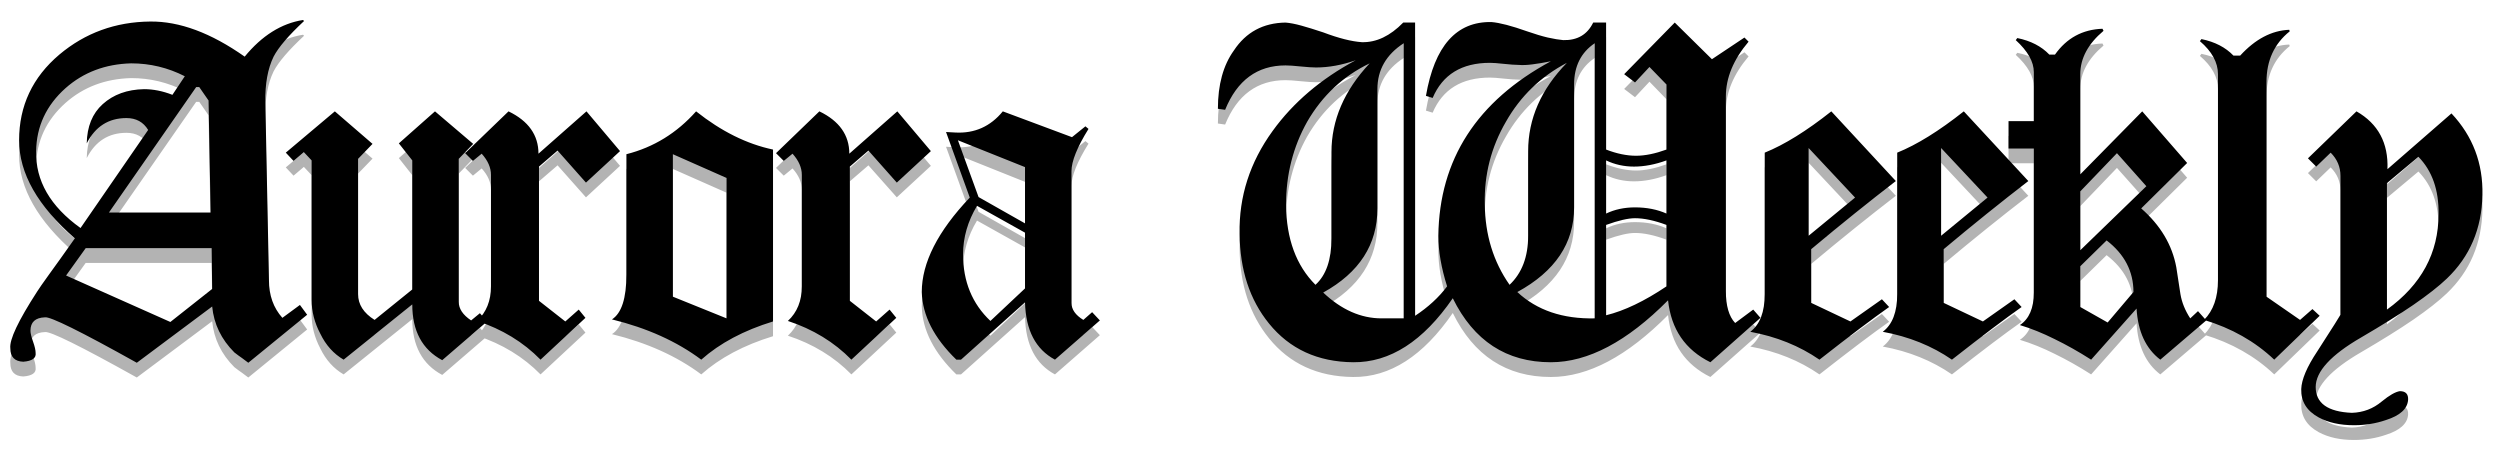
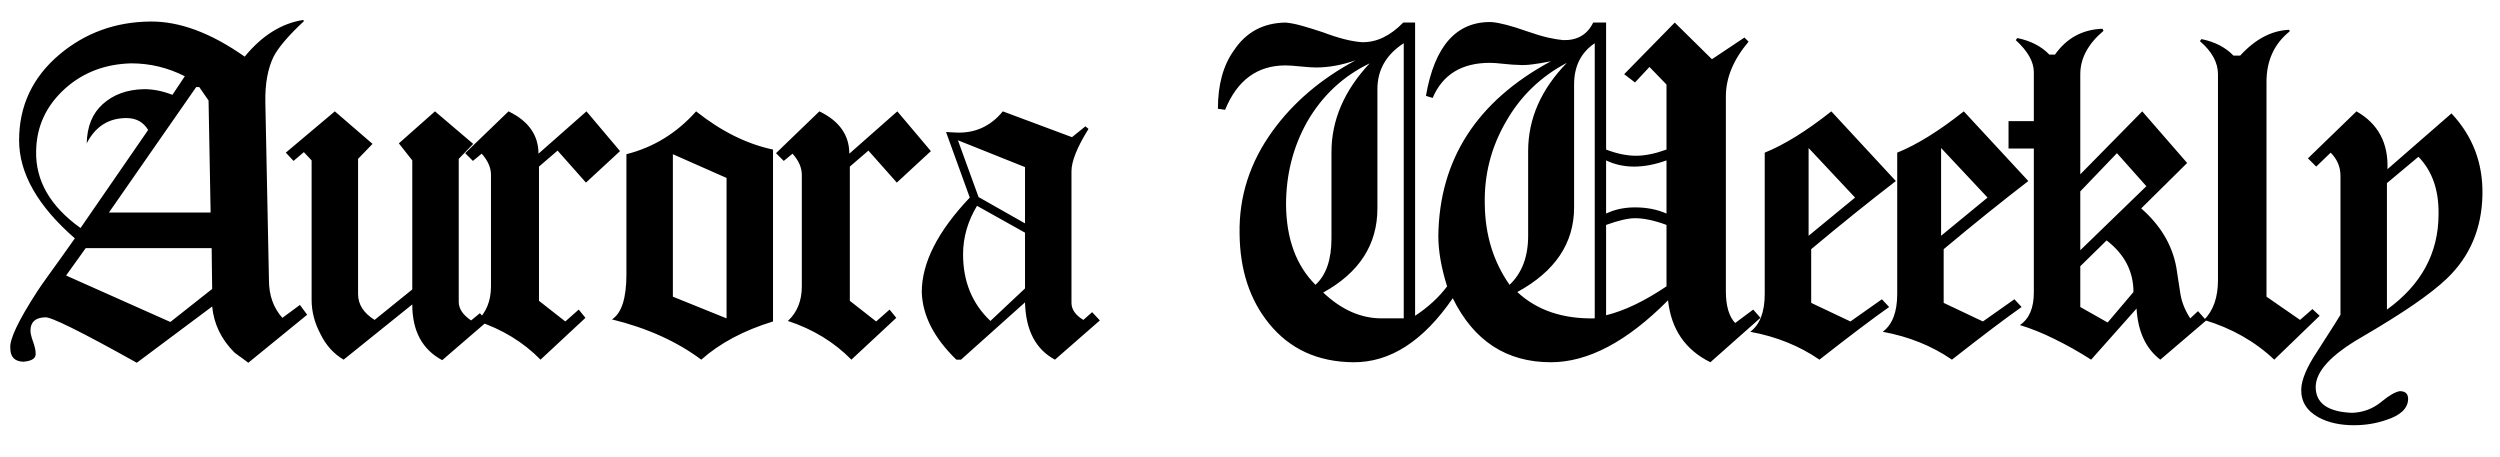
<svg xmlns="http://www.w3.org/2000/svg" width="678" height="124" viewBox="0 0 678 124" fill="none">
-   <path d="M40.74 9.84C48.673 9.747 57.213 12.92 66.36 19.36C71.027 13.667 76.3 10.353 82.18 9.42L82.46 9.7C78.26 13.62 75.507 16.84 74.2 19.36C72.613 22.627 71.867 26.733 71.96 31.68L72.94 79.98C72.94 84.087 74.153 87.493 76.58 90.2L81.34 86.7L83.3 89.36L67.34 102.38C66.873 102.007 66.313 101.587 65.66 101.12C65.1 100.747 64.4 100.233 63.56 99.58C60.013 96.033 58.007 91.88 57.54 87.12L37.1 102.38C21.887 93.887 13.58 89.78 12.18 90.06C9.567 90.153 8.26 91.367 8.26 93.7C8.26 94.353 8.493 95.333 8.96 96.64C9.427 97.947 9.66 98.973 9.66 99.72C9.847 101.12 8.727 101.913 6.3 102.1C3.967 102.007 2.8 100.793 2.8 98.46C2.52 96.127 4.947 90.993 10.08 83.06C10.547 82.313 11.62 80.773 13.3 78.44C15.073 76.013 17.407 72.747 20.3 68.64C10.22 59.867 5.18 51 5.18 42.04C5.18 32.707 8.82 24.96 16.1 18.8C23.1 12.92 31.313 9.933 40.74 9.84ZM50.12 24.68C45.547 22.347 40.693 21.18 35.56 21.18C28.56 21.367 22.633 23.607 17.78 27.9C12.553 32.567 9.893 38.26 9.8 44.98C9.613 53.007 13.627 59.96 21.84 65.84L40.18 39.24C38.873 37.093 36.913 36.02 34.3 36.02C29.447 36.02 25.853 38.307 23.52 42.88C23.613 38.307 25.06 34.76 27.86 32.24C30.753 29.627 34.487 28.273 39.06 28.18C41.58 28.18 44.147 28.693 46.76 29.72L50.12 24.68ZM53.2 27.62L29.54 61.64H57.12L56.56 31.26L54.04 27.62H53.2ZM23.24 71.3L17.92 78.72L46.2 91.32L57.54 82.36L57.4 71.3H23.24ZM77.509 45.4L90.809 34.2L101.029 43.02L97.109 47.08V83.76C97.109 86.56 98.602 88.893 101.589 90.76L111.809 82.5V47.5L108.169 42.88L117.969 34.2L128.329 43.02L124.409 47.08V85.86C124.409 87.727 125.529 89.407 127.769 90.9L130.149 88.94L132.109 91.18L119.929 101.68C114.515 98.787 111.809 93.747 111.809 86.56L93.189 101.54C90.482 99.953 88.382 97.62 86.889 94.54C85.302 91.553 84.509 88.473 84.509 85.3V47.5L82.409 45.26L79.609 47.64L77.509 45.4ZM126.153 45.54L137.913 34.2C143.326 36.813 146.033 40.64 146.033 45.68L159.053 34.2L168.153 44.98L158.913 53.52L151.213 44.84L146.173 49.18V85.58L153.313 91.18L156.953 87.96L158.773 90.2L146.593 101.54C141.926 96.78 136.186 93.28 129.373 91.04C131.893 88.707 133.153 85.58 133.153 81.66V51.42C133.153 49.46 132.313 47.547 130.633 45.68L128.253 47.64L126.153 45.54ZM169.883 45.82C177.257 43.953 183.557 40.08 188.783 34.2C195.597 39.613 202.55 43.067 209.643 44.56V91.18C201.71 93.607 195.223 97.06 190.183 101.54C183.557 96.593 175.483 92.953 165.963 90.62C168.577 88.94 169.883 84.88 169.883 78.44V45.82ZM182.483 45.82V84.46L197.043 90.34V52.26L182.483 45.82ZM210.454 45.54L222.214 34.2C227.627 36.813 230.334 40.64 230.334 45.68L243.354 34.2L252.454 44.98L243.214 53.52L235.514 44.84L230.474 49.18V85.58L237.614 91.18L241.254 87.96L243.074 90.2L230.894 101.54C226.227 96.78 220.487 93.28 213.674 91.04C216.194 88.707 217.454 85.58 217.454 81.66V51.42C217.454 49.46 216.614 47.547 214.934 45.68L212.554 47.64L210.454 45.54ZM259.084 39.94C264.311 40.22 268.604 38.307 271.964 34.2L290.724 41.2L294.364 38.26L295.204 38.96C292.124 43.907 290.584 47.733 290.584 50.44V86.14C290.584 87.913 291.658 89.453 293.804 90.76L296.184 88.66L298.284 90.9L286.104 101.54C280.878 98.74 278.171 93.56 277.984 86L260.624 101.54H259.364C253.298 95.66 250.171 89.547 249.984 83.2C249.984 75.267 254.324 66.727 263.004 57.58L256.564 39.8L259.084 39.94ZM259.784 42.04L265.384 57.44L277.984 64.58V49.32L259.784 42.04ZM264.964 59.82C262.444 64.02 261.184 68.407 261.184 72.98C261.184 80.353 263.658 86.373 268.604 91.04L277.984 82.22V67.1L264.964 59.82ZM330.294 33.5C330.294 26.967 331.741 21.693 334.634 17.68C337.901 12.733 342.567 10.213 348.634 10.12C349.847 10.213 351.294 10.493 352.974 10.96C354.654 11.427 356.614 12.033 358.854 12.78C363.054 14.367 366.554 15.253 369.354 15.44C373.274 15.533 377.007 13.76 380.554 10.12H383.774V89.64C387.321 87.307 390.214 84.647 392.454 81.66C390.867 76.62 390.074 72.047 390.074 67.94C390.354 47.22 400.527 31.447 420.594 20.62C418.727 20.993 417.047 21.273 415.554 21.46C414.154 21.647 412.894 21.693 411.774 21.6C410.934 21.6 409.627 21.507 407.854 21.32C406.174 21.133 404.914 21.04 404.074 21.04C396.421 21.04 391.241 24.213 388.534 30.56L386.714 30C389.047 16.467 394.974 9.793 404.494 9.98C406.734 10.167 409.954 11.007 414.154 12.5C416.301 13.247 418.167 13.807 419.754 14.18C421.434 14.553 422.834 14.787 423.954 14.88C427.781 14.973 430.487 13.387 432.074 10.12H435.574V44.56C438.467 45.68 441.174 46.24 443.694 46.24C446.121 46.24 448.874 45.68 451.954 44.56V26.92L447.334 22.16L443.414 26.36L440.474 24.12L454.194 10.12L464.274 20.06L473.094 14.18L474.214 15.3C470.107 20.153 468.054 25.1 468.054 30.14V82.92C468.054 86.933 468.894 89.827 470.574 91.6L475.474 87.96L477.434 90.2L463.854 102.24C457.041 98.88 453.214 93.28 452.374 85.44C441.267 96.64 430.674 102.24 420.594 102.24C408.554 102.24 399.687 96.453 393.994 84.88C385.967 96.547 376.961 102.333 366.974 102.24C357.361 102.147 349.754 98.647 344.154 91.74C338.927 85.3 336.267 77.18 336.174 67.38C335.987 57.3 338.974 48.013 345.134 39.52C350.734 31.773 358.247 25.38 367.674 20.34C363.941 21.647 360.347 22.3 356.894 22.3C355.961 22.3 354.561 22.207 352.694 22.02C350.921 21.833 349.567 21.74 348.634 21.74C340.981 21.74 335.521 25.753 332.254 33.78L330.294 33.5ZM371.454 21.18C364.267 24.633 358.621 29.907 354.514 37C350.687 43.813 348.774 51.327 348.774 59.54C348.867 68.78 351.527 76.013 356.754 81.24C359.647 78.627 361.094 74.427 361.094 68.64V45.26C361.094 36.58 364.547 28.553 371.454 21.18ZM380.694 15.72C375.934 18.8 373.554 22.953 373.554 28.18V60.52C373.554 70.32 368.654 77.927 358.854 83.34C363.801 88.007 369.074 90.34 374.674 90.34H380.694V15.72ZM432.494 15.72C428.761 18.24 426.894 21.973 426.894 26.92V60.24C426.894 69.947 421.761 77.6 411.494 83.2C416.814 88.147 423.814 90.527 432.494 90.34V15.72ZM435.574 47.5V61.92C437.907 60.8 440.521 60.24 443.414 60.24C446.587 60.24 449.434 60.8 451.954 61.92V47.5C448.874 48.62 445.934 49.18 443.134 49.18C440.427 49.18 437.907 48.62 435.574 47.5ZM435.574 65V89.5C440.521 88.287 445.981 85.673 451.954 81.66V65C448.687 63.787 445.841 63.18 443.414 63.18C441.547 63.18 438.934 63.787 435.574 65ZM424.934 21.04C417.841 24.773 412.334 30.093 408.414 37C404.401 43.907 402.487 51.373 402.674 59.4C402.767 67.707 405.007 74.987 409.394 81.24C412.754 78.067 414.434 73.633 414.434 67.94V44.98C414.434 36.207 417.934 28.227 424.934 21.04ZM478.594 45.4C483.914 43.253 489.934 39.52 496.654 34.2L514.154 53.1C510.514 55.9 506.781 58.84 502.954 61.92C499.128 65 495.208 68.22 491.194 71.58V86.14L501.834 91.18L510.374 85.16L512.334 87.26C507.948 90.34 501.648 95.1 493.434 101.54C488.021 97.807 481.768 95.287 474.674 93.98C477.288 92.02 478.594 88.613 478.594 83.76V45.4ZM490.494 44.14V67.94L503.094 57.58L490.494 44.14ZM514.524 45.4C519.844 43.253 525.864 39.52 532.584 34.2L550.084 53.1C546.444 55.9 542.711 58.84 538.884 61.92C535.057 65 531.137 68.22 527.124 71.58V86.14L537.764 91.18L546.304 85.16L548.264 87.26C543.877 90.34 537.577 95.1 529.364 101.54C523.951 97.807 517.697 95.287 510.604 93.98C513.217 92.02 514.524 88.613 514.524 83.76V45.4ZM526.424 44.14V67.94L539.024 57.58L526.424 44.14ZM555.774 18.8H557.314C560.487 14.32 564.78 11.987 570.194 11.8L570.474 12.36C566.274 15.907 564.174 19.827 564.174 24.12V51.28L580.974 34.2L593.154 48.2L580.694 60.52C585.92 65.093 589.094 70.413 590.214 76.48L591.334 83.76C591.707 86 592.594 88.193 593.994 90.34L596.094 88.38L598.334 90.9L585.874 101.54C581.954 98.553 579.807 93.933 579.434 87.68L567.114 101.54C563.754 99.393 560.44 97.527 557.174 95.94C554 94.353 550.874 93.093 547.794 92.16C550.314 90.48 551.574 87.54 551.574 83.34V44.28H544.714V36.86H551.574V23.56C551.574 20.76 549.94 17.867 546.674 14.88L547.094 14.32C550.734 15.067 553.627 16.56 555.774 18.8ZM571.314 69.2L564.174 76.2V87.26L571.594 91.46L578.594 83.2C578.594 77.6 576.167 72.933 571.314 69.2ZM574.114 45.54L564.174 55.9V71.86L582.094 54.5L574.114 45.54ZM605.714 19.08H607.534C611.641 14.6 616.074 12.267 620.834 12.08L620.974 12.5C616.774 15.86 614.674 20.433 614.674 26.22V84.46L623.774 90.76L627.134 87.82L629.094 89.64L616.774 101.54C611.548 96.593 605.201 93 597.734 90.76C600.254 88.24 601.514 84.647 601.514 79.98V24.12C601.514 20.947 599.881 17.96 596.614 15.16L597.034 14.6C600.674 15.347 603.568 16.84 605.714 19.08ZM625.916 46.94L639.076 34.2C644.956 37.56 647.756 42.787 647.476 49.88L664.836 34.76C670.623 40.92 673.423 48.293 673.236 56.88C673.049 66.027 669.829 73.587 663.576 79.56C661.429 81.613 658.396 83.993 654.476 86.7C650.649 89.313 645.936 92.253 640.336 95.52C632.123 100.28 628.016 104.76 628.016 108.96C628.016 113.347 631.283 115.68 637.816 115.96C640.896 115.867 643.603 114.84 645.936 112.88C647.989 111.2 649.623 110.267 650.836 110.08C652.423 110.08 653.169 110.873 653.076 112.46C652.889 114.887 650.883 116.707 647.056 117.92C644.349 118.853 641.456 119.32 638.376 119.32C634.643 119.32 631.469 118.62 628.856 117.22C625.589 115.447 624.003 112.88 624.096 109.52C624.189 106.907 625.636 103.5 628.436 99.3C632.636 92.767 634.736 89.453 634.736 89.36V51.7C634.736 49.273 633.849 47.173 632.076 45.4L628.156 49.18L625.916 46.94ZM647.336 53.66V87.96C656.669 81.24 661.336 72.607 661.336 62.06C661.429 55.527 659.609 50.347 655.876 46.52L647.336 53.66Z" fill="black" fill-opacity="0.3" />
  <path d="M40.74 5.84C48.673 5.747 57.213 8.92 66.36 15.36C71.027 9.667 76.3 6.353 82.18 5.42L82.46 5.7C78.26 9.62 75.507 12.84 74.2 15.36C72.613 18.627 71.867 22.733 71.96 27.68L72.94 75.98C72.94 80.087 74.153 83.493 76.58 86.2L81.34 82.7L83.3 85.36L67.34 98.38C66.873 98.007 66.313 97.587 65.66 97.12C65.1 96.747 64.4 96.233 63.56 95.58C60.013 92.033 58.007 87.88 57.54 83.12L37.1 98.38C21.887 89.887 13.58 85.78 12.18 86.06C9.567 86.153 8.26 87.367 8.26 89.7C8.26 90.353 8.493 91.333 8.96 92.64C9.427 93.947 9.66 94.973 9.66 95.72C9.847 97.12 8.727 97.913 6.3 98.1C3.967 98.007 2.8 96.793 2.8 94.46C2.52 92.127 4.947 86.993 10.08 79.06C10.547 78.313 11.62 76.773 13.3 74.44C15.073 72.013 17.407 68.747 20.3 64.64C10.22 55.867 5.18 47 5.18 38.04C5.18 28.707 8.82 20.96 16.1 14.8C23.1 8.92 31.313 5.933 40.74 5.84ZM50.12 20.68C45.547 18.347 40.693 17.18 35.56 17.18C28.56 17.367 22.633 19.607 17.78 23.9C12.553 28.567 9.893 34.26 9.8 40.98C9.613 49.007 13.627 55.96 21.84 61.84L40.18 35.24C38.873 33.093 36.913 32.02 34.3 32.02C29.447 32.02 25.853 34.307 23.52 38.88C23.613 34.307 25.06 30.76 27.86 28.24C30.753 25.627 34.487 24.273 39.06 24.18C41.58 24.18 44.147 24.693 46.76 25.72L50.12 20.68ZM53.2 23.62L29.54 57.64H57.12L56.56 27.26L54.04 23.62H53.2ZM23.24 67.3L17.92 74.72L46.2 87.32L57.54 78.36L57.4 67.3H23.24ZM77.509 41.4L90.809 30.2L101.029 39.02L97.109 43.08V79.76C97.109 82.56 98.602 84.893 101.589 86.76L111.809 78.5V43.5L108.169 38.88L117.969 30.2L128.329 39.02L124.409 43.08V81.86C124.409 83.727 125.529 85.407 127.769 86.9L130.149 84.94L132.109 87.18L119.929 97.68C114.515 94.787 111.809 89.747 111.809 82.56L93.189 97.54C90.482 95.953 88.382 93.62 86.889 90.54C85.302 87.553 84.509 84.473 84.509 81.3V43.5L82.409 41.26L79.609 43.64L77.509 41.4ZM126.153 41.54L137.913 30.2C143.326 32.813 146.033 36.64 146.033 41.68L159.053 30.2L168.153 40.98L158.913 49.52L151.213 40.84L146.173 45.18V81.58L153.313 87.18L156.953 83.96L158.773 86.2L146.593 97.54C141.926 92.78 136.186 89.28 129.373 87.04C131.893 84.707 133.153 81.58 133.153 77.66V47.42C133.153 45.46 132.313 43.547 130.633 41.68L128.253 43.64L126.153 41.54ZM169.883 41.82C177.257 39.953 183.557 36.08 188.783 30.2C195.597 35.613 202.55 39.067 209.643 40.56V87.18C201.71 89.607 195.223 93.06 190.183 97.54C183.557 92.593 175.483 88.953 165.963 86.62C168.577 84.94 169.883 80.88 169.883 74.44V41.82ZM182.483 41.82V80.46L197.043 86.34V48.26L182.483 41.82ZM210.454 41.54L222.214 30.2C227.627 32.813 230.334 36.64 230.334 41.68L243.354 30.2L252.454 40.98L243.214 49.52L235.514 40.84L230.474 45.18V81.58L237.614 87.18L241.254 83.96L243.074 86.2L230.894 97.54C226.227 92.78 220.487 89.28 213.674 87.04C216.194 84.707 217.454 81.58 217.454 77.66V47.42C217.454 45.46 216.614 43.547 214.934 41.68L212.554 43.64L210.454 41.54ZM259.084 35.94C264.311 36.22 268.604 34.307 271.964 30.2L290.724 37.2L294.364 34.26L295.204 34.96C292.124 39.907 290.584 43.733 290.584 46.44V82.14C290.584 83.913 291.658 85.453 293.804 86.76L296.184 84.66L298.284 86.9L286.104 97.54C280.878 94.74 278.171 89.56 277.984 82L260.624 97.54H259.364C253.298 91.66 250.171 85.547 249.984 79.2C249.984 71.267 254.324 62.727 263.004 53.58L256.564 35.8L259.084 35.94ZM259.784 38.04L265.384 53.44L277.984 60.58V45.32L259.784 38.04ZM264.964 55.82C262.444 60.02 261.184 64.407 261.184 68.98C261.184 76.353 263.658 82.373 268.604 87.04L277.984 78.22V63.1L264.964 55.82ZM330.294 29.5C330.294 22.967 331.741 17.693 334.634 13.68C337.901 8.733 342.567 6.213 348.634 6.12C349.847 6.213 351.294 6.493 352.974 6.96C354.654 7.427 356.614 8.033 358.854 8.78C363.054 10.367 366.554 11.253 369.354 11.44C373.274 11.533 377.007 9.76 380.554 6.12H383.774V85.64C387.321 83.307 390.214 80.647 392.454 77.66C390.867 72.62 390.074 68.047 390.074 63.94C390.354 43.22 400.527 27.447 420.594 16.62C418.727 16.993 417.047 17.273 415.554 17.46C414.154 17.647 412.894 17.693 411.774 17.6C410.934 17.6 409.627 17.507 407.854 17.32C406.174 17.133 404.914 17.04 404.074 17.04C396.421 17.04 391.241 20.213 388.534 26.56L386.714 26C389.047 12.467 394.974 5.793 404.494 5.98C406.734 6.167 409.954 7.007 414.154 8.5C416.301 9.247 418.167 9.807 419.754 10.18C421.434 10.553 422.834 10.787 423.954 10.88C427.781 10.973 430.487 9.387 432.074 6.12H435.574V40.56C438.467 41.68 441.174 42.24 443.694 42.24C446.121 42.24 448.874 41.68 451.954 40.56V22.92L447.334 18.16L443.414 22.36L440.474 20.12L454.194 6.12L464.274 16.06L473.094 10.18L474.214 11.3C470.107 16.153 468.054 21.1 468.054 26.14V78.92C468.054 82.933 468.894 85.827 470.574 87.6L475.474 83.96L477.434 86.2L463.854 98.24C457.041 94.88 453.214 89.28 452.374 81.44C441.267 92.64 430.674 98.24 420.594 98.24C408.554 98.24 399.687 92.453 393.994 80.88C385.967 92.547 376.961 98.333 366.974 98.24C357.361 98.147 349.754 94.647 344.154 87.74C338.927 81.3 336.267 73.18 336.174 63.38C335.987 53.3 338.974 44.013 345.134 35.52C350.734 27.773 358.247 21.38 367.674 16.34C363.941 17.647 360.347 18.3 356.894 18.3C355.961 18.3 354.561 18.207 352.694 18.02C350.921 17.833 349.567 17.74 348.634 17.74C340.981 17.74 335.521 21.753 332.254 29.78L330.294 29.5ZM371.454 17.18C364.267 20.633 358.621 25.907 354.514 33C350.687 39.813 348.774 47.327 348.774 55.54C348.867 64.78 351.527 72.013 356.754 77.24C359.647 74.627 361.094 70.427 361.094 64.64V41.26C361.094 32.58 364.547 24.553 371.454 17.18ZM380.694 11.72C375.934 14.8 373.554 18.953 373.554 24.18V56.52C373.554 66.32 368.654 73.927 358.854 79.34C363.801 84.007 369.074 86.34 374.674 86.34H380.694V11.72ZM432.494 11.72C428.761 14.24 426.894 17.973 426.894 22.92V56.24C426.894 65.947 421.761 73.6 411.494 79.2C416.814 84.147 423.814 86.527 432.494 86.34V11.72ZM435.574 43.5V57.92C437.907 56.8 440.521 56.24 443.414 56.24C446.587 56.24 449.434 56.8 451.954 57.92V43.5C448.874 44.62 445.934 45.18 443.134 45.18C440.427 45.18 437.907 44.62 435.574 43.5ZM435.574 61V85.5C440.521 84.287 445.981 81.673 451.954 77.66V61C448.687 59.787 445.841 59.18 443.414 59.18C441.547 59.18 438.934 59.787 435.574 61ZM424.934 17.04C417.841 20.773 412.334 26.093 408.414 33C404.401 39.907 402.487 47.373 402.674 55.4C402.767 63.707 405.007 70.987 409.394 77.24C412.754 74.067 414.434 69.633 414.434 63.94V40.98C414.434 32.207 417.934 24.227 424.934 17.04ZM478.594 41.4C483.914 39.253 489.934 35.52 496.654 30.2L514.154 49.1C510.514 51.9 506.781 54.84 502.954 57.92C499.128 61 495.208 64.22 491.194 67.58V82.14L501.834 87.18L510.374 81.16L512.334 83.26C507.948 86.34 501.648 91.1 493.434 97.54C488.021 93.807 481.768 91.287 474.674 89.98C477.288 88.02 478.594 84.613 478.594 79.76V41.4ZM490.494 40.14V63.94L503.094 53.58L490.494 40.14ZM514.524 41.4C519.844 39.253 525.864 35.52 532.584 30.2L550.084 49.1C546.444 51.9 542.711 54.84 538.884 57.92C535.057 61 531.137 64.22 527.124 67.58V82.14L537.764 87.18L546.304 81.16L548.264 83.26C543.877 86.34 537.577 91.1 529.364 97.54C523.951 93.807 517.697 91.287 510.604 89.98C513.217 88.02 514.524 84.613 514.524 79.76V41.4ZM526.424 40.14V63.94L539.024 53.58L526.424 40.14ZM555.774 14.8H557.314C560.487 10.32 564.78 7.987 570.194 7.8L570.474 8.36C566.274 11.907 564.174 15.827 564.174 20.12V47.28L580.974 30.2L593.154 44.2L580.694 56.52C585.92 61.093 589.094 66.413 590.214 72.48L591.334 79.76C591.707 82 592.594 84.193 593.994 86.34L596.094 84.38L598.334 86.9L585.874 97.54C581.954 94.553 579.807 89.933 579.434 83.68L567.114 97.54C563.754 95.393 560.44 93.527 557.174 91.94C554 90.353 550.874 89.093 547.794 88.16C550.314 86.48 551.574 83.54 551.574 79.34V40.28H544.714V32.86H551.574V19.56C551.574 16.76 549.94 13.867 546.674 10.88L547.094 10.32C550.734 11.067 553.627 12.56 555.774 14.8ZM571.314 65.2L564.174 72.2V83.26L571.594 87.46L578.594 79.2C578.594 73.6 576.167 68.933 571.314 65.2ZM574.114 41.54L564.174 51.9V67.86L582.094 50.5L574.114 41.54ZM605.714 15.08H607.534C611.641 10.6 616.074 8.267 620.834 8.08L620.974 8.5C616.774 11.86 614.674 16.433 614.674 22.22V80.46L623.774 86.76L627.134 83.82L629.094 85.64L616.774 97.54C611.548 92.593 605.201 89 597.734 86.76C600.254 84.24 601.514 80.647 601.514 75.98V20.12C601.514 16.947 599.881 13.96 596.614 11.16L597.034 10.6C600.674 11.347 603.568 12.84 605.714 15.08ZM625.916 42.94L639.076 30.2C644.956 33.56 647.756 38.787 647.476 45.88L664.836 30.76C670.623 36.92 673.423 44.293 673.236 52.88C673.049 62.027 669.829 69.587 663.576 75.56C661.429 77.613 658.396 79.993 654.476 82.7C650.649 85.313 645.936 88.253 640.336 91.52C632.123 96.28 628.016 100.76 628.016 104.96C628.016 109.347 631.283 111.68 637.816 111.96C640.896 111.867 643.603 110.84 645.936 108.88C647.989 107.2 649.623 106.267 650.836 106.08C652.423 106.08 653.169 106.873 653.076 108.46C652.889 110.887 650.883 112.707 647.056 113.92C644.349 114.853 641.456 115.32 638.376 115.32C634.643 115.32 631.469 114.62 628.856 113.22C625.589 111.447 624.003 108.88 624.096 105.52C624.189 102.907 625.636 99.5 628.436 95.3C632.636 88.767 634.736 85.453 634.736 85.36V47.7C634.736 45.273 633.849 43.173 632.076 41.4L628.156 45.18L625.916 42.94ZM647.336 49.66V83.96C656.669 77.24 661.336 68.607 661.336 58.06C661.429 51.527 659.609 46.347 655.876 42.52L647.336 49.66Z" fill="black" />
</svg>